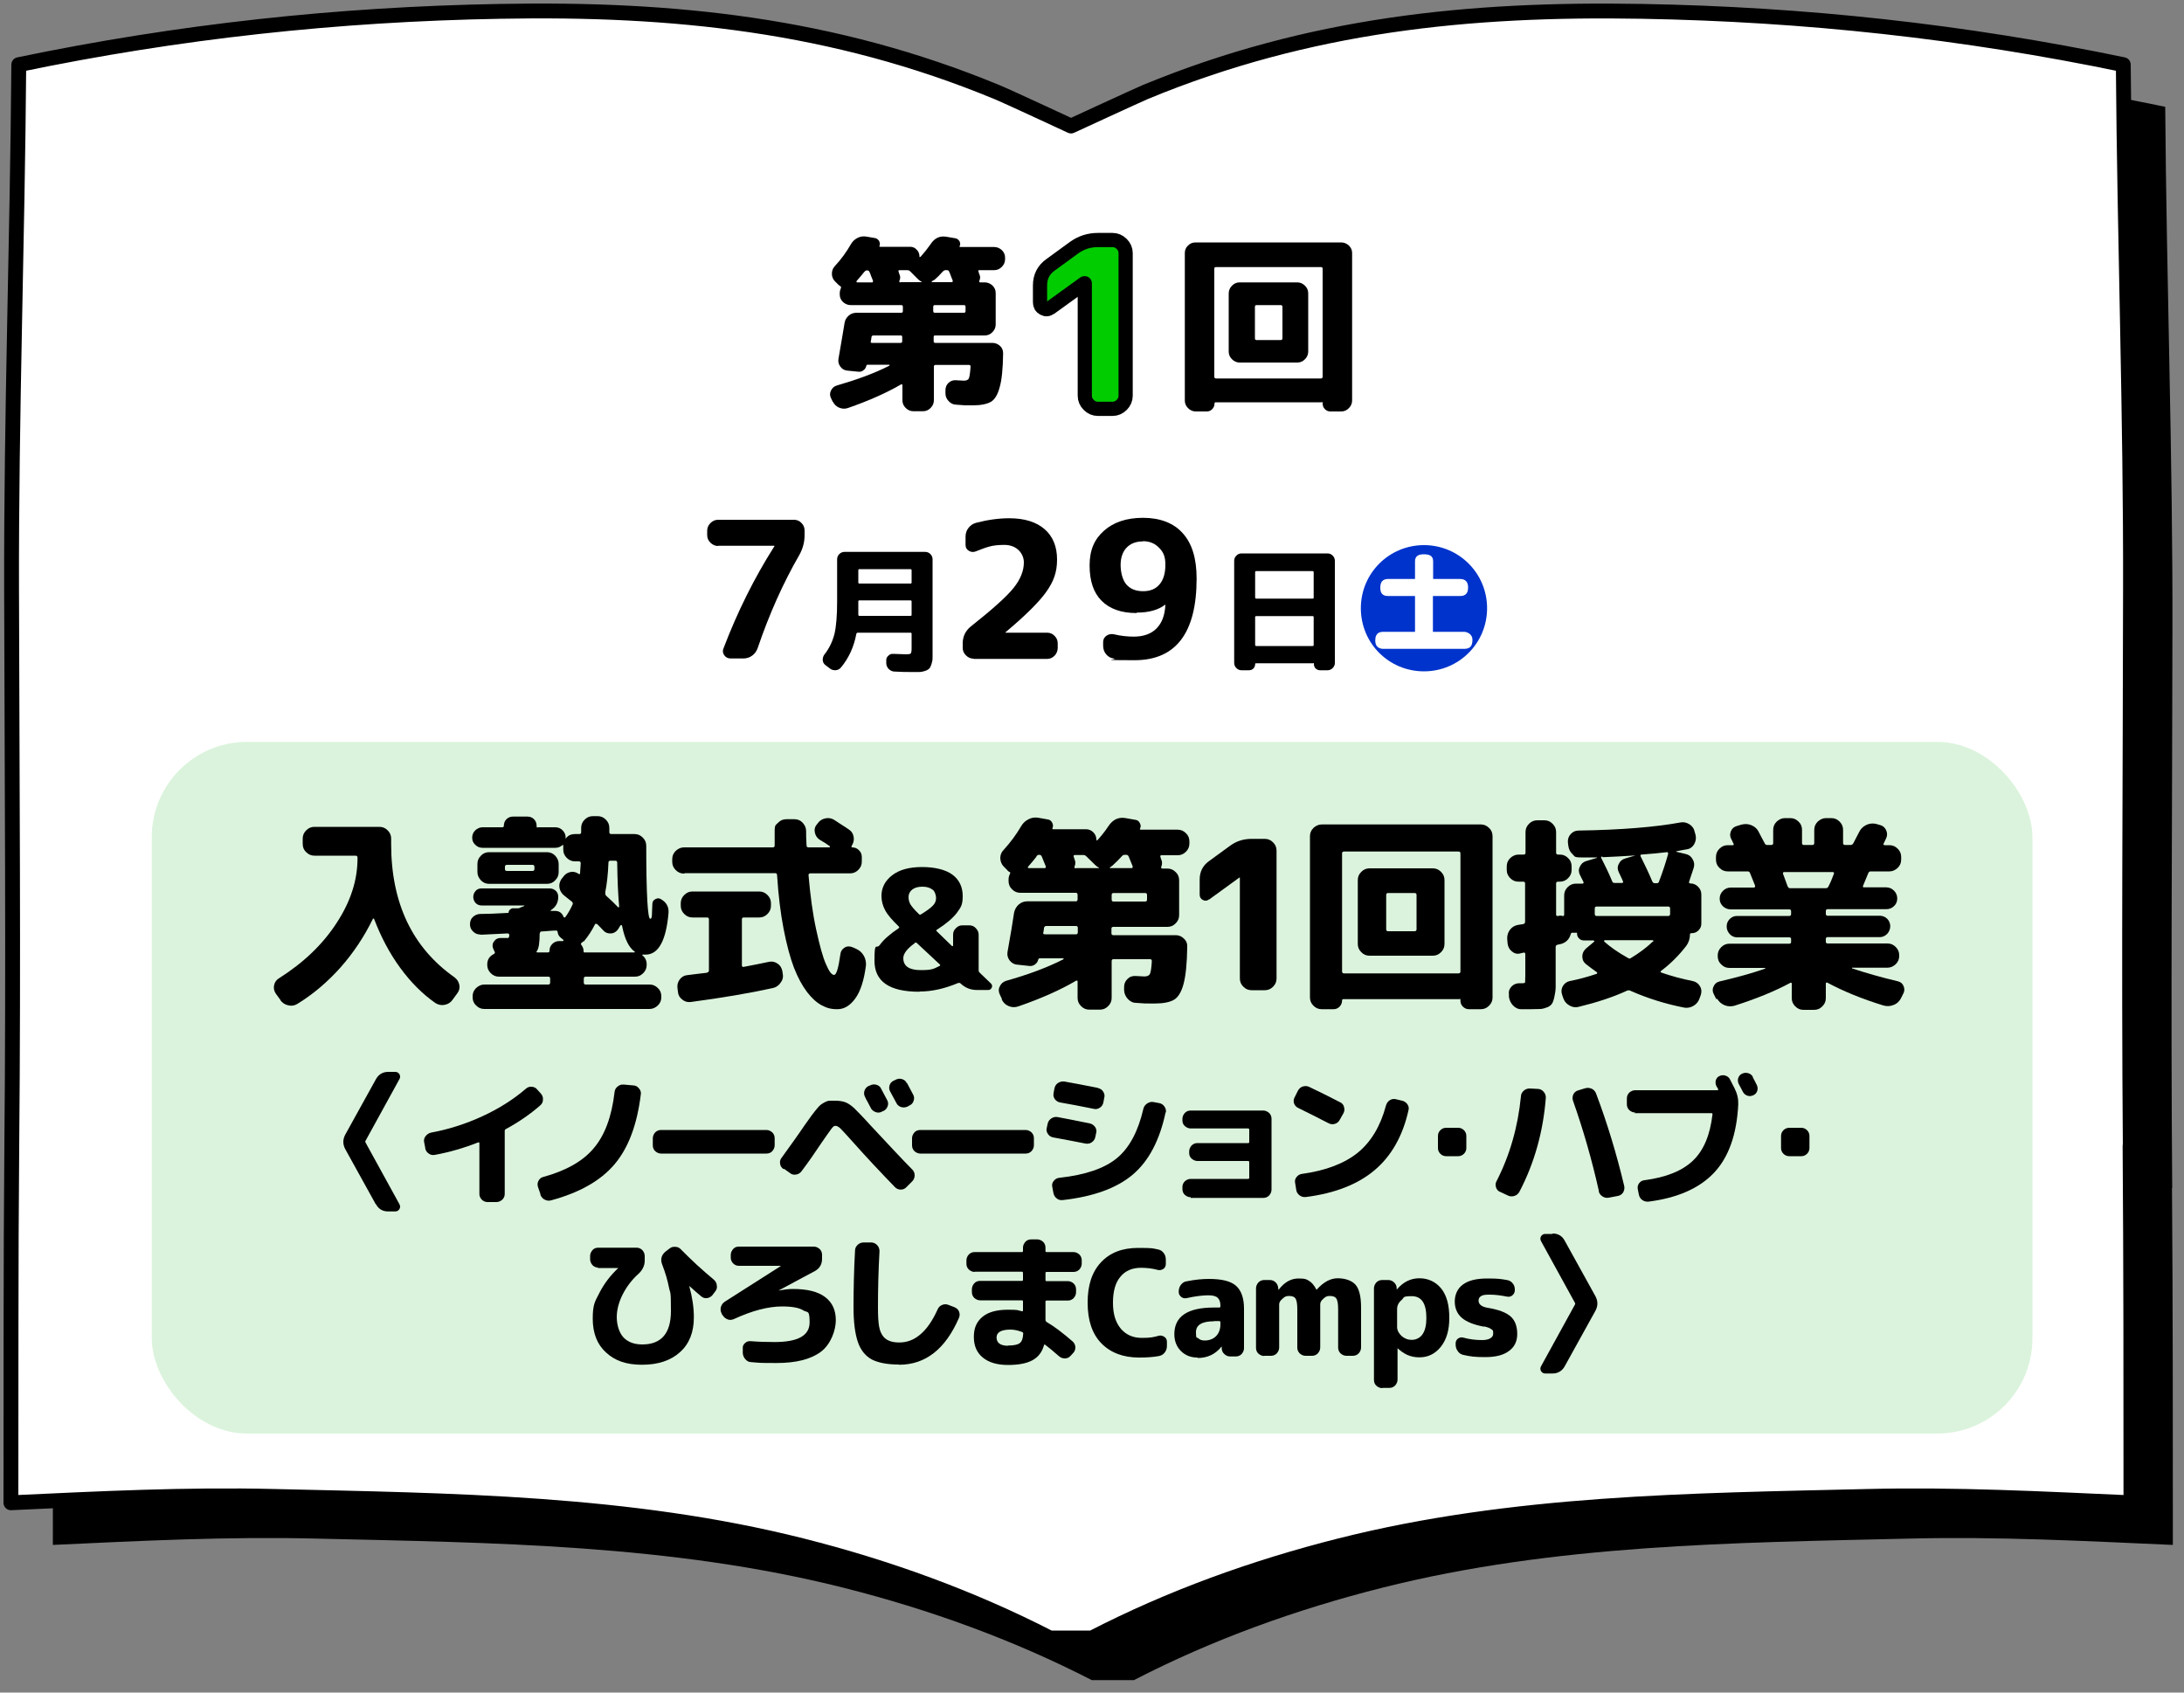
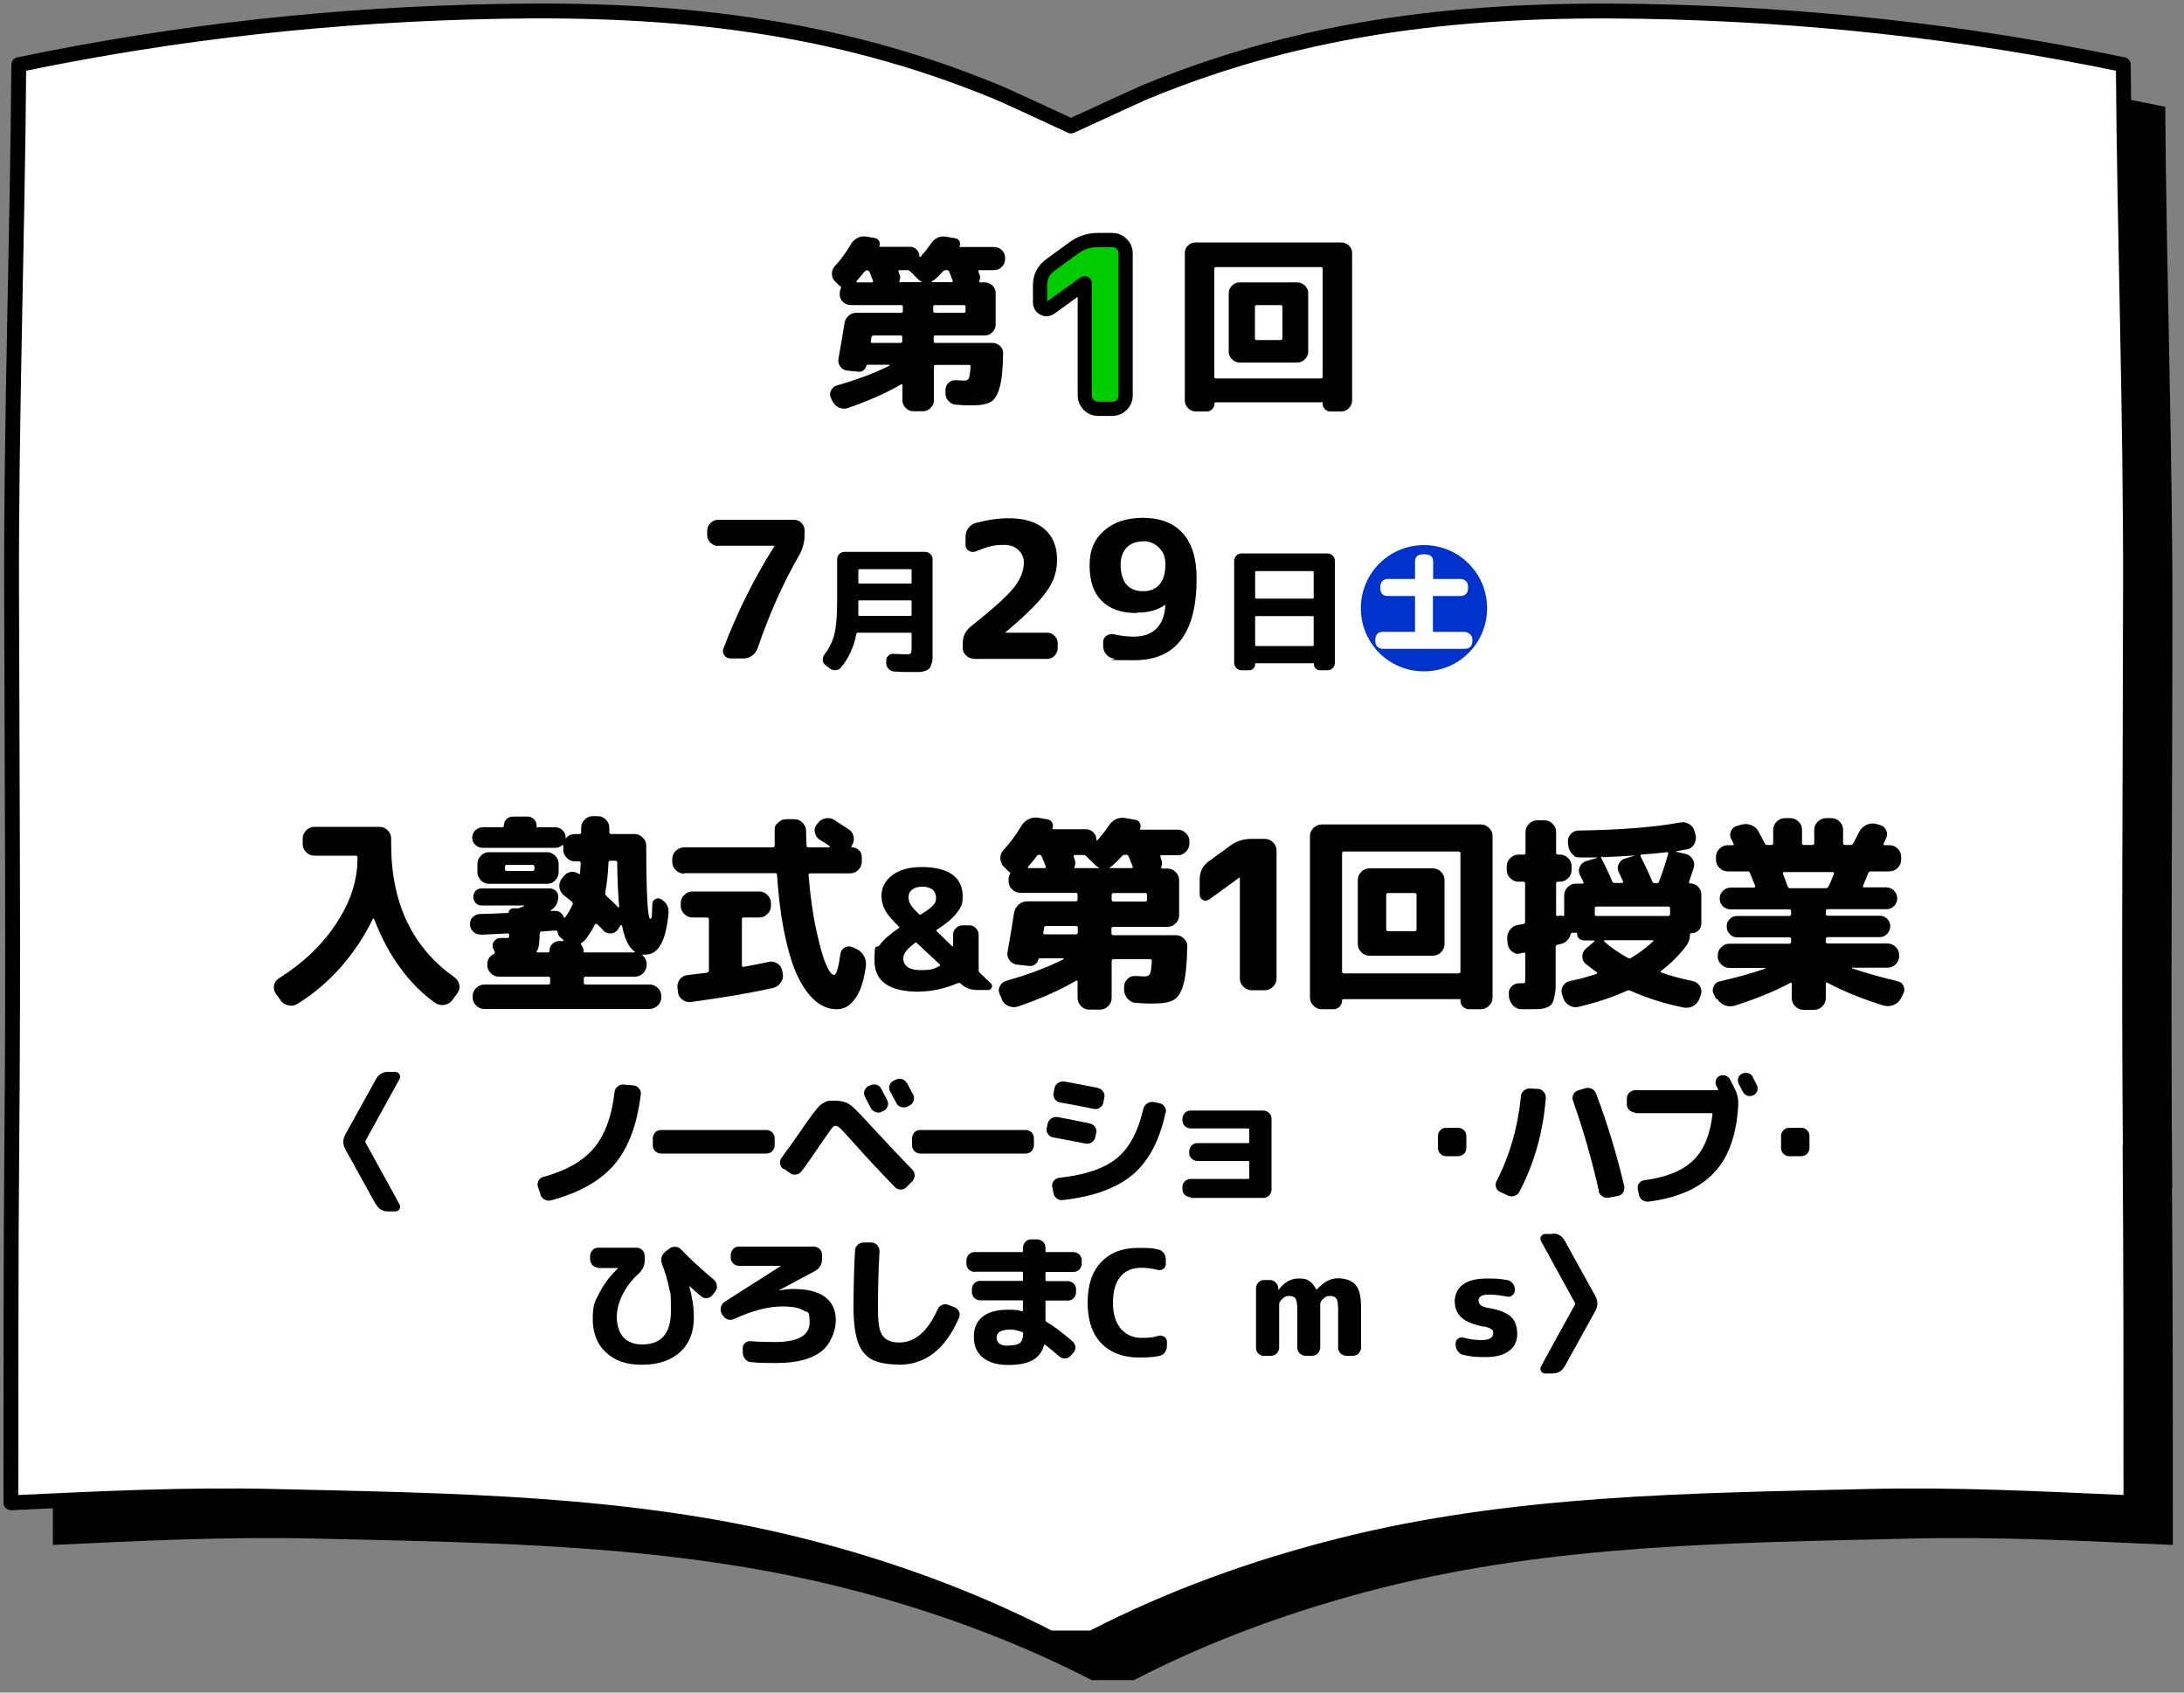
<svg xmlns="http://www.w3.org/2000/svg" id="_レイヤー_1" viewBox="0 0 1000 775">
  <rect x="0" y="0" width="1000" height="775" fill="#808080" stroke="none" />
  <defs>
    <style>.cls-1{fill:#0c0;stroke-width:6.5px;}.cls-1,.cls-2{stroke:#000;stroke-linecap:round;stroke-linejoin:round;}.cls-3{fill:#4ec753;opacity:.2;}.cls-3,.cls-4,.cls-5{stroke-width:0px;}.cls-5{fill:#03c;}.cls-2{fill:#fff;stroke-width:6.8px;}</style>
  </defs>
  <path class="cls-4" d="m994.6,544c-.7-84.8,0-169.6.1-254.4.2-80.5-2.7-160.1-3.3-240.7-73.2-15.2-145.9-23.1-220.4-24.4-79.1-1.4-152.5,6-227.3,36.9-3.8,1.6-34.1,15.6-34.1,15.6,0,0-30.3-14.1-34.1-15.6-74.8-30.8-148.2-38.3-227.3-36.9-74.5,1.3-147.2,9.2-220.4,24.4-.6,80.6-3.5,160.2-3.3,240.7.2,84.8.9,169.6.1,254.4-.5,54.5-.3,109.2-.4,163.4,40.6-1.9,80-3.9,120.8-2.9,80.7,1.9,162.3,2.6,241.2,22.5,39.3,9.9,77.7,23.8,113.7,42.3h19.3c36-18.6,74.4-32.4,113.7-42.3,78.9-19.9,160.5-20.6,241.2-22.5,40.7-1,80.2,1.1,120.8,2.9,0-54.3,0-108.9-.4-163.4Z" />
  <path class="cls-2" d="m975.4,524.7c-.7-84.8,0-169.6.1-254.4.2-80.5-2.7-160.1-3.3-240.7-73.2-15.2-145.9-23.1-220.4-24.4-79.1-1.4-152.5,6-227.3,36.9-3.8,1.6-34.1,15.6-34.1,15.6,0,0-30.3-14.1-34.1-15.6C381.5,11.2,308.1,3.7,229,5.2,154.5,6.5,81.7,14.4,8.6,29.6c-.6,80.6-3.5,160.2-3.3,240.7.2,84.8.9,169.6.1,254.4-.5,54.5-.3,109.2-.4,163.4,40.6-1.9,80-3.9,120.8-2.9,80.7,1.9,162.3,2.6,241.2,22.5,39.3,9.9,77.7,23.8,113.7,42.3h19.3c36-18.6,74.4-32.4,113.7-42.3,78.9-19.9,160.5-20.6,241.2-22.5,40.7-1,80.2,1.1,120.8,2.9,0-54.3,0-108.9-.4-163.4Z" />
  <path class="cls-4" d="m381.3,184l-.8-1.7c-.6-1.2-.6-2.3,0-3.5.6-1.2,1.4-1.9,2.7-2.3,9-2.6,17-5.5,23.9-9,.1,0,.2-.1.2-.3s0-.2-.2-.2h-9.9c-.2,0-.4.1-.5.4-.2.9-.6,1.6-1.3,2.1-.7.6-1.5.8-2.4.7l-5-.5c-1.3-.1-2.4-.7-3.2-1.8-.8-1.1-1.1-2.2-.9-3.5,1.3-7.7,2.3-13.2,2.8-16.5.2-1.4.9-2.5,1.9-3.4,1-.9,2.3-1.3,3.7-1.3h20.4c.5,0,.7-.3.7-.8v-1.9c0-.5-.2-.8-.7-.8h-23.2c-1.3,0-2.5-.5-3.5-1.4-1-1-1.5-2.1-1.5-3.4v-.7c0-.8.2-1.5.5-2.2.2-.5.1-.8-.3-1-.2-.1-.6-.4-1-.8l-1.4-1.4c-.9-.9-1.4-2.1-1.4-3.4,0-1.4.4-2.5,1.3-3.5,3-3.2,5.4-6.6,7.3-9.9.7-1.3,1.7-2.3,3-3,1.3-.7,2.7-.9,4-.7l4.1.7c.8.1,1.4.6,1.9,1.3.4.8.5,1.5.2,2.3-.2.3,0,.4.3.4h13.7c1.2,0,2.2.4,3,1.3.8.8,1.3,1.8,1.3,3s0,.2.2.3c.1,0,.2,0,.3,0,1.7-1.9,3.2-3.8,4.6-5.8,1.8-2.8,4.2-3.9,7.2-3.4l4.1.7c.8.1,1.4.6,1.9,1.3.4.8.5,1.6.1,2.3-.2.3,0,.4.3.4h15.5c1.3,0,2.5.5,3.5,1.4,1,1,1.5,2.1,1.5,3.4v.8c0,1.3-.5,2.5-1.5,3.5-1,1-2.1,1.5-3.5,1.5h-6.8c-.4,0-.6.2-.4.6,0,.1.1.3.2.6,0,.3.1.4.2.6.5,1,.5,2.1,0,3.1-.1.5,0,.7.5.7h2c1.3,0,2.5.5,3.5,1.4,1,1,1.5,2.1,1.5,3.4v14.5c0,1.3-.5,2.5-1.5,3.5-1,1-2.1,1.5-3.5,1.5h-22.7c-.5,0-.7.2-.7.7v1.9c0,.5.2.8.7.8h26.2c1.3,0,2.5.5,3.5,1.4s1.4,2.1,1.4,3.4c-.1,7-.6,12.2-1.6,15.6-.9,3.4-2.3,5.6-4,6.6-1.8,1-4.5,1.6-8.2,1.6s-4.4,0-7.6-.3c-1.4,0-2.6-.6-3.5-1.6-1-1-1.5-2.2-1.5-3.6v-1.4c0-1.3.4-2.4,1.3-3.3s2.1-1.4,3.4-1.3c2.2.1,3.4.2,3.7.2,1.2,0,1.9-.3,2.3-1,.3-.7.6-2.5.8-5.4,0-.5-.2-.8-.7-.8h-15.4c-.5,0-.7.3-.7.8v15.4c0,1.3-.5,2.5-1.5,3.5-1,1-2.1,1.5-3.5,1.5h-4.4c-1.3,0-2.5-.5-3.5-1.5-1-1-1.5-2.1-1.5-3.5v-6.9c0-.2,0-.3-.2-.4-.1,0-.3,0-.4,0-6.7,3.9-14.8,7.5-24.3,10.8-1.3.5-2.7.4-4-.1-1.4-.6-2.3-1.5-2.9-2.7Zm14.5-59.6c-.8,1-1.9,2.4-3.6,4.3-.1.1-.1.2,0,.4,0,.1.2.2.3.2h6.8c.2,0,.3,0,.4-.3,0-.2.1-.3,0-.5-.2-.5-.4-1.1-.8-2-.3-.9-.6-1.6-.8-2-.2-.5-.6-.7-1.1-.7s-.9.2-1.2.7Zm3.5,32.6h13.1c.5,0,.7-.3.7-.8v-1.9c0-.5-.2-.7-.7-.7h-12.5c-.5,0-.8.3-.9.8,0,.2,0,.5-.1.9,0,.4-.2.8-.2,1-.1.5,0,.7.6.7Zm13.1-27.8h9.4c.1,0,.2,0,.2-.1s0-.2-.2-.2c-.5-.2-.9-.6-1.4-1l-3.7-3.7c-.3-.3-.8-.5-1.2-.5h-3.6c-.5,0-.6.2-.5.6,0,.1.1.3.2.6,0,.3.2.4.2.6.5,1,.5,2.1,0,3.1-.1.5,0,.7.5.7Zm15.2-1c-.5.3-.8.6-1,.7,0,0,0,.1,0,.2s0,.1.2.1h9c.2,0,.3,0,.4-.3,0-.2.1-.3,0-.5-.2-.5-.4-1.1-.8-2-.3-.9-.6-1.6-.8-2-.2-.5-.5-.7-1-.7h-.7c-.4,0-.8.2-1.2.6-1.2,1.4-2.5,2.7-3.9,3.9Zm14.5,14.2v-1.9c0-.5-.2-.8-.7-.8h-13.4c-.5,0-.7.3-.7.8v1.9c0,.5.2.8.7.8h13.4c.5,0,.7-.3.7-.8Z" />
  <path class="cls-1" d="m480.9,140.9c-1,.8-2,.9-3.1.3-1.1-.6-1.6-1.5-1.6-2.8v-7.7c0-4,1.6-7.2,4.9-9.5l10.7-7.8c3.2-2.3,6.8-3.5,10.9-3.5h6.7c1.6,0,3,.6,4.2,1.8,1.2,1.2,1.8,2.6,1.8,4.2v65.3c0,1.6-.6,3-1.8,4.2-1.2,1.2-2.6,1.8-4.2,1.8h-6.7c-1.6,0-3-.6-4.2-1.8-1.2-1.2-1.8-2.6-1.8-4.2v-51.5h-.2l-15.5,11.2Z" />
  <path class="cls-4" d="m547.5,188.4c-1.3,0-2.5-.5-3.5-1.5-1-1-1.5-2.1-1.5-3.5v-67.6c0-1.3.5-2.5,1.5-3.4,1-1,2.1-1.4,3.5-1.4h66.6c1.3,0,2.5.5,3.5,1.4,1,1,1.5,2.1,1.5,3.4v67.6c0,1.3-.5,2.5-1.5,3.5-1,1-2.1,1.5-3.5,1.5h-5c-1,0-1.8-.4-2.5-1.1-.7-.7-1-1.6-1-2.6s-.2-.5-.5-.5h-48.5c-.3,0-.5.2-.5.5,0,1-.3,1.8-1,2.6-.7.7-1.5,1.1-2.5,1.1h-5Zm8.5-65.4v49.5c0,.5.3.8.8.8h48c.5,0,.8-.3.8-.8v-49.5c0-.5-.3-.7-.8-.7h-48c-.5,0-.8.2-.8.7Zm11.6,43c-1.3,0-2.5-.5-3.5-1.5-1-1-1.5-2.1-1.5-3.5v-26.7c0-1.3.5-2.5,1.5-3.5,1-1,2.1-1.5,3.5-1.5h26.4c1.3,0,2.5.5,3.5,1.5,1,1,1.5,2.1,1.5,3.5v26.7c0,1.3-.5,2.5-1.5,3.5-1,1-2.1,1.5-3.5,1.5h-26.4Zm7-25.5v14.4c0,.5.2.8.7.8h11.1c.5,0,.8-.3.8-.8v-14.4c0-.5-.3-.8-.8-.8h-11.1c-.5,0-.7.3-.7.8Z" />
  <path class="cls-4" d="m328.8,250c-1.3,0-2.5-.5-3.5-1.5-1-1-1.5-2.1-1.5-3.5v-2c0-1.3.5-2.5,1.5-3.5,1-1,2.1-1.5,3.5-1.5h34.8c1.3,0,2.5.5,3.4,1.5,1,1,1.4,2.1,1.4,3.5v2c0,3.2-.8,6.2-2.4,9.1-7.4,12.8-13.8,27.1-19.1,42.7-.5,1.4-1.3,2.5-2.5,3.4-1.2.9-2.6,1.3-4,1.3h-5.9c-1.2,0-2.2-.5-2.9-1.5-.7-1-.8-2.1-.3-3.2,6.4-16.8,14.1-32.2,23.1-46.4.1-.1.2-.2.2-.3s0-.2-.2-.2h-25.5Z" />
  <path class="cls-4" d="m377.9,304.5c-.7-.5-1.1-1.3-1.2-2.2,0-1,.2-1.8.7-2.5,2.3-2.9,3.8-6.1,4.7-9.6.8-3.5,1.2-8.5,1.2-15v-19.1c0-.9.3-1.7,1-2.4s1.5-1,2.4-1h36.9c.9,0,1.7.3,2.4,1,.7.7,1,1.5,1,2.4v40.6c0,1.9,0,3.3,0,4.4,0,1.1-.2,2.1-.5,3-.3.9-.6,1.6-1,2-.4.4-1,.8-1.9,1.1-.9.3-1.8.5-2.8.5-1,0-2.3,0-4,0s-4,0-7.2-.2c-1,0-1.8-.4-2.6-1.1-.7-.7-1.1-1.5-1.2-2.5v-1.3c-.1-.9.2-1.7.9-2.3.6-.7,1.4-1,2.4-.9,2.9.1,4.8.2,5.8.2s1.9-.1,2.1-.4c.2-.2.4-1,.4-2.1v-6.9c0-.4-.2-.5-.5-.5h-24.2c-.3,0-.5.2-.6.5-1.1,6-3.5,11.2-7.1,15.5-.6.7-1.4,1.1-2.4,1.2-1,0-1.9-.2-2.6-.8l-2.1-1.6Zm15.1-43.4v5.6c0,.4.2.5.5.5h23.4c.4,0,.5-.2.5-.5v-5.6c0-.3-.2-.5-.5-.5h-23.4c-.4,0-.5.2-.5.5Zm0,18.5v1.9c0,.3.2.5.5.5h23.4c.4,0,.5-.2.5-.5v-6.1c0-.3-.2-.5-.5-.5h-23.4c-.4,0-.5.2-.5.5v4.1Z" />
  <path class="cls-4" d="m445.8,301.6c-1.3,0-2.5-.5-3.5-1.5-1-1-1.5-2.1-1.5-3.5v-2c0-3.2,1.3-5.9,3.9-7.9,9.7-7.7,16.2-13.5,19.4-17.5,3.2-4,4.7-7.9,4.7-11.7s-3-8-8.9-8-8,1-13.2,3c-1.1.4-2.1.3-3.1-.3-1-.6-1.5-1.5-1.5-2.7v-3.7c0-1.5.4-2.9,1.3-4,.9-1.2,2-2,3.5-2.4,5.3-1.4,10.4-2.1,15.2-2.1,7,0,12.4,1.7,16.2,5,3.8,3.3,5.7,8,5.7,13.9s-1.6,10-4.8,14.6c-3.2,4.6-9.5,10.9-18.8,18.7,0,0,0,.1,0,.2s0,0,0,0h19.1c1.3,0,2.5.5,3.4,1.5,1,1,1.4,2.1,1.4,3.5v2c0,1.3-.5,2.5-1.4,3.5-1,1-2.1,1.5-3.4,1.5h-33.7Z" />
  <path class="cls-4" d="m520.3,280.7c-6.9,0-12.2-1.9-15.9-5.6-3.7-3.7-5.5-9.1-5.5-16.2s2.2-12,6.6-15.9c4.4-3.9,10.3-5.9,17.9-5.9s13.9,2.3,18.1,7c4.3,4.7,6.4,11.6,6.4,20.8,0,24.9-9.5,37.4-28.4,37.4s-6.4-.3-9.7-.8c-1.4-.2-2.5-.9-3.4-2-.9-1.1-1.3-2.4-1.3-3.9v-1.6c0-1.2.5-2.2,1.5-2.9,1-.7,2.1-.9,3.3-.7,3.3.8,6.4,1.1,9.2,1.1,4.4,0,7.9-1.2,10.4-3.7,2.5-2.5,3.9-6.1,4.1-11,0,0,0,0,0,0h0c-3.2,2.5-7.6,3.7-13,3.7Zm3-32.8c-3.2,0-5.7,1-7.5,2.9-1.8,1.9-2.7,4.6-2.7,7.9s.9,7,2.7,9c1.8,2,4.3,3,7.6,3s5.7-1,7.5-3.1c1.8-2.1,2.7-5.1,2.7-9s-1-5.9-2.9-7.8c-1.9-2-4.4-3-7.4-3Z" />
  <path class="cls-4" d="m568.5,306.9c-.9,0-1.7-.3-2.4-1-.7-.7-1-1.5-1-2.4v-46.7c0-.9.3-1.7,1-2.4.7-.7,1.5-1,2.4-1h39.3c.9,0,1.7.3,2.4,1,.7.7,1,1.5,1,2.4v46.7c0,.9-.3,1.7-1,2.4-.7.7-1.5,1-2.4,1h-3.4c-.8,0-1.4-.3-2-.8-.5-.5-.8-1.2-.8-2s-.1-.4-.4-.4h-26.1c-.3,0-.4.1-.4.4,0,.8-.3,1.5-.8,2-.5.5-1.2.8-2,.8h-3.4Zm6.2-44.9v11.6c0,.3.2.5.5.5h25.8c.4,0,.5-.2.5-.5v-11.6c0-.3-.2-.5-.5-.5h-25.8c-.4,0-.5.2-.5.5Zm0,20.6v12.7c0,.3.2.5.5.5h25.8c.4,0,.5-.2.5-.5v-12.7c0-.4-.2-.5-.5-.5h-25.8c-.4,0-.5.2-.5.5Z" />
  <path class="cls-5" d="m680.9,278.5c0,16-12.9,28.9-28.9,28.9s-28.9-12.8-28.9-28.9,13-28.9,28.9-28.9,28.9,12.8,28.9,28.9Zm-24.7-13.4v-8.1c0-2.8-2.1-3.2-4.4-3.2s-3.9.8-3.9,3.2v8.1h-12.1c-1.3,0-3.8.1-3.8,4s2.7,3.8,3.8,3.8h12.1v16.4h-14.4c-1.4,0-3.8.2-3.8,3.9s2.7,3.9,3.8,3.9h36.9c2.5,0,3.8-1.1,3.8-4.1s-2.9-3.7-3.8-3.7h-14.3v-16.4h12.3c1.3,0,3.8-.1,3.8-3.9s-2.7-3.9-3.8-3.9h-12.3Z" />
-   <rect class="cls-3" x="69.5" y="339.7" width="861.1" height="316.7" rx="43.6" ry="43.6" />
  <path class="cls-4" d="m128.5,458l-2.2-3c-.8-1.2-1.1-2.5-.8-3.9.3-1.4,1.1-2.5,2.3-3.2,11.2-7.1,20-15.5,26.4-25.4,6.4-9.8,9.5-19.6,9.5-29.5v-.3c0-.6-.3-.9-.9-.9h-18.8c-1.5,0-2.7-.5-3.8-1.6-1.1-1-1.6-2.3-1.6-3.8v-2.4c0-1.5.5-2.7,1.6-3.8,1.1-1.1,2.3-1.6,3.8-1.6h29.7c1.5,0,2.7.5,3.8,1.6,1.1,1.1,1.6,2.3,1.6,3.8v2.5c0,27,9.7,47.4,29,61,1.2.9,1.9,2,2.2,3.4.3,1.4,0,2.7-.9,3.9l-2.2,3c-.9,1.3-2.1,2-3.6,2.3-1.5.3-2.9,0-4.2-.8-5.9-4.1-11.3-9.5-16.2-16.2-4.9-6.7-8.8-14.2-11.9-22.3,0-.1-.2-.2-.3-.2s-.3,0-.3.2c-3.9,8-8.8,15.4-14.8,22.2-6,6.7-12.6,12.3-19.8,16.7-1.3.8-2.7,1-4.2.6-1.5-.3-2.7-1.2-3.6-2.4Z" />
  <path class="cls-4" d="m220,427.9c-1.3,0-2.4-.4-3.3-1.3-1-.9-1.5-2-1.5-3.3,0-1.3.3-2.4,1.2-3.3.9-.9,2-1.4,3.2-1.5,3.3,0,7.7-.2,13.1-.5.1,0,.2,0,.2-.3,0-.4.2-.9.6-1.2s.8-.6,1.2-.6h2.2c.4,0,.9,0,1.2-.3.1,0,.4-.2.8-.3.4-.2.7-.3,1-.4.1,0,.2-.1.2-.2s0-.1-.2-.1h-19.4c-1.1,0-2-.4-2.7-1.1-.7-.8-1.1-1.7-1.1-2.8s.4-2,1.1-2.8c.7-.8,1.6-1.1,2.7-1.1h31.2c1.1,0,2,.4,2.8,1.1.8.8,1.1,1.7,1.1,2.8,0,2.6-1.1,4.6-3.3,6h0c0,0,0,0,0,0-.3.3-.3.4,0,.4s.5,0,.8,0c.3,0,.6,0,.8,0,2-.1,3.4.8,4.2,2.8,0,.1.2.2.3.2.2,0,.3,0,.4-.1,1.4-1.9,2.5-3.9,3.4-5.9.2-.5,0-.9-.3-1.2-.8-.6-1.9-1.5-3.4-2.7-1.2-.9-2-2.1-2.3-3.5-.3-1.5,0-2.8.8-4.1l.8-1c.8-1.2,1.9-2,3.3-2.3,1.4-.3,2.6,0,3.8.8.4.3.7.2.7-.3,0-1,.2-2.4.3-4.5,0-.6-.3-.9-.8-.9h-1.8c-1.5,0-2.7-.5-3.8-1.6-1.1-1.1-1.6-2.3-1.6-3.8v-1.8c0-.4-.1-.4-.4-.2-1,.8-2,1.2-3.2,1.2h-33.4c-1.3,0-2.4-.5-3.3-1.4-1-.9-1.4-2-1.4-3.3s.5-2.4,1.4-3.3c1-.9,2.1-1.4,3.3-1.4h9.1c.4,0,.7-.2.7-.7,0-1.2.4-2.2,1.2-3,.8-.8,1.8-1.2,3-1.2h6.6c1.2,0,2.2.4,3,1.2.8.8,1.2,1.8,1.2,3s.2.7.7.7h7.9c1.3,0,2.4.5,3.3,1.4,1,1,1.4,2.1,1.4,3.3s.1.3.4,0c1-1.1,2.2-1.6,3.9-1.6h2c.5,0,.8-.3.8-.8v-2c0-1.5.5-2.7,1.6-3.8,1.1-1.1,2.3-1.6,3.8-1.6h2.1c1.5,0,2.7.5,3.8,1.6,1.1,1.1,1.6,2.3,1.6,3.8v2c0,.5.3.8.9.8h10.6c1.5,0,2.7.5,3.8,1.6,1.1,1.1,1.6,2.3,1.6,3.8,0,22.3.7,33.4,1.8,33.4s.7-2.3,1-6.8c0-1,.5-1.8,1.4-2.2.9-.5,1.7-.5,2.5,0,2.5,1.4,3.7,3.5,3.5,6.3-1.1,12.7-4.6,19.1-10.5,19.1s-1,0-1.3,0c-.1,0-.2,0-.2.1s0,.2,0,.2c1.3,1,2,2.4,2,4.2v.2c0,1.5-.5,2.7-1.6,3.8s-2.3,1.6-3.8,1.6h-22.6c-.5,0-.8.3-.8.9v1.8c0,.6.3.9.8.9h29.3c1.5,0,2.7.5,3.8,1.6,1.1,1,1.6,2.3,1.6,3.8v.4c0,1.5-.5,2.7-1.6,3.8-1.1,1-2.3,1.6-3.8,1.6h-75.6c-1.5,0-2.7-.5-3.8-1.6-1.1-1-1.6-2.3-1.6-3.8v-.4c0-1.5.5-2.7,1.6-3.8,1.1-1,2.3-1.6,3.8-1.6h29.3c.5,0,.8-.3.8-.9v-1.8c0-.6-.3-.9-.8-.9h-22.6c-1.5,0-2.7-.5-3.8-1.6-1.1-1.1-1.6-2.3-1.6-3.8v-.2c0-2.2,1-3.8,3.1-4.8.4-.3.5-.6.3-1-.3-.5-.6-1.2-.9-2.1-.2-1.1,0-2,.8-2.9.7-.9,1.6-1.3,2.8-1.3h1.8c.8,0,1.3,0,1.5,0,.3,0,.4-.1.5-.3,0-.2.2-.5.2-.9,0-.6-.3-.9-.8-.9-4.6.2-8.6.4-12.2.6Zm11.2-23.2h-7.2c-1.5,0-2.7-.5-3.8-1.6-1-1.1-1.6-2.3-1.6-3.8v-3.7c0-1.5.5-2.7,1.6-3.8,1-1.1,2.3-1.6,3.8-1.6h26.4c1.5,0,2.7.5,3.8,1.6,1,1.1,1.6,2.3,1.6,3.8v3.7c0,1.5-.5,2.7-1.6,3.8-1,1.1-2.3,1.6-3.8,1.6h-19.2Zm0-7.8v1c0,.6.3.9.9.9h11.7c.6,0,.9-.3.9-.9v-1c0-.6-.3-.9-.9-.9h-11.7c-.6,0-.9.3-.9.9Zm15.9,30.4h0c0,4.3-.4,7-1.3,8.2-.3.4-.2.6.3.6h4.8c.4,0,.7-.2.7-.7,0-1.3.4-2.3,1.3-3.2.9-.9,2-1.3,3.2-1.3h1.6c.1,0,.2,0,.3-.2,0-.1,0-.2,0-.3l-1.2-1c-.9-.7-1.4-1.6-1.5-2.8-.1-.4-.4-.6-.9-.5h-.5c-.7,0-1.7.1-3,.2s-2.3.2-2.9.2c-.5,0-.8.3-.8.9Zm20,3.7c-.1.2-.4.4-.8.7-.4.3-.4.7,0,1.1.6.9.9,1.7.9,2.6s.2.7.7.7h22.6c.1,0,.2-.2.2-.3-2.7-1.8-4.7-5.8-5.9-12,0-.1-.2-.2-.3-.2-.1,0-.3,0-.4.1l-1.1,1.8c-.8,1.1-1.8,1.8-3.2,1.9-1.4.1-2.6-.3-3.5-1.3-.6-.7-1.6-1.7-2.8-2.9-.1-.1-.3-.2-.6-.2s-.4,0-.5.3c-1.4,2.8-3.1,5.4-5.1,7.8Zm10.1-22.2c-.1.6,0,1,.4,1.4,2,1.8,3.8,3.5,5.4,5.2,0,.1.2.2.3,0,.1,0,.2-.2.2-.3-.5-5.4-.8-12.2-.9-20.1,0-.6-.3-.9-.9-.9h-2.2c-.6,0-.9.3-.9.8-.2,5.2-.7,9.8-1.5,13.8Z" />
  <path class="cls-4" d="m313.2,400c-1.5,0-2.7-.5-3.8-1.6-1.1-1.1-1.6-2.3-1.6-3.8v-1.2c0-1.5.5-2.7,1.6-3.8,1.1-1,2.3-1.6,3.8-1.6h40.7c.5,0,.8-.3.8-.9,0-1.5,0-3.7,0-6.6s.5-2.7,1.6-3.8c1-1.1,2.3-1.6,3.8-1.6h3.6c1.5,0,2.8.5,3.8,1.6,1,1.1,1.6,2.3,1.6,3.8s0,3.7.2,6.6c0,.6.3.9.9.9h9.5c.1,0,.2,0,.3-.2,0-.1,0-.2,0-.3-1.4-1-2.9-2-4.7-3-1.2-.8-1.9-1.9-2.2-3.3-.3-1.4,0-2.7,1-3.8l.3-.4c.9-1.3,2.1-2,3.6-2.3,1.5-.3,2.9,0,4.1.8.3.2,1.2.8,2.9,1.9,1.7,1.1,3,1.9,3.8,2.5,1.2.8,1.9,2,2.1,3.5.2,1.5-.2,2.8-1,4h0c0,.2,0,.3,0,.4,0,.2.2.2.2.2,1.3,0,2.3.4,3.2,1.3.9.9,1.3,1.9,1.3,3.1v2.1c0,1.5-.5,2.7-1.6,3.8-1.1,1.1-2.3,1.6-3.8,1.6h-18.2c-.5,0-.8.3-.8.8.8,9.3,1.9,17.6,3.5,24.9,1.6,7.3,3,12.6,4.5,15.9,1.4,3.3,2.6,4.9,3.7,4.9s2-3.2,2.9-9.5c.1-1.3.8-2.3,1.9-3,1.1-.7,2.3-.7,3.6-.2l1.8.8c1.5.7,2.6,1.7,3.4,3.1.8,1.4,1.1,2.9,1,4.5-.9,6.8-2.5,11.8-4.9,15.1s-5.1,4.9-8.2,4.9-4.9-.6-7.2-1.8c-2.2-1.2-4.5-3.2-6.7-6.1-2.2-2.9-4.2-6.6-6-11.2-1.7-4.5-3.3-10.4-4.7-17.6-1.4-7.2-2.4-15.4-3-24.7,0-.6-.3-.9-.9-.9h-41.2Zm10.5,45.3c.6-.1.9-.4.9-.9v-23.5c0-.5-.3-.8-.9-.8h-6.6c-1.5,0-2.7-.5-3.8-1.6-1.1-1.1-1.6-2.3-1.6-3.8v-1.1c0-1.5.5-2.7,1.6-3.8s2.3-1.6,3.8-1.6h30.5c1.5,0,2.7.5,3.8,1.6,1.1,1.1,1.6,2.3,1.6,3.8v1.1c0,1.5-.5,2.7-1.6,3.8-1.1,1.1-2.3,1.6-3.8,1.6h-7.1c-.5,0-.8.3-.8.8v21.2c0,.2,0,.4.3.5.2.2.4.2.6.1,4.1-.8,7.9-1.5,11.5-2.3,1.4-.3,2.7,0,3.9.8,1.2.8,1.9,1.9,2.2,3.4l.2,1.2c.3,1.5,0,2.9-1,4.2-.9,1.3-2.1,2.1-3.5,2.4-10.9,2.4-23.4,4.5-37.6,6.4-1.5.2-2.8-.2-3.9-1.1-1.2-.9-1.9-2.1-2-3.6l-.2-1.7c-.2-1.5.2-2.8,1-3.9.9-1.2,2.1-1.9,3.5-2,3.2-.4,6.2-.8,9.1-1.1Z" />
  <path class="cls-4" d="m420.9,454.1c-13.7,0-20.5-4.7-20.5-14.2s.8-4.9,2.5-7.3c1.7-2.4,4.6-4.9,8.6-7.6.3-.2.3-.5,0-.8-3-2.9-5.1-5.3-6.2-7.4-1.1-2-1.7-4.2-1.7-6.6,0-3.8,1.7-7,5-9.5,3.3-2.5,7.8-3.7,13.6-3.7s10.8,1.2,13.9,3.5c3.1,2.3,4.7,5.6,4.7,9.8s-.9,5.2-2.7,7.7c-1.8,2.4-4.9,5-9.1,7.7-.4.2-.4.5,0,.8l6.9,6.7c.2.1.4,0,.5-.2v-5c0-1.2.4-2.2,1.3-3,.8-.9,1.8-1.3,3-1.3h3.1c1.2,0,2.2.4,3,1.3.9.9,1.3,1.9,1.3,3v16.3c0,.5.2.8.5,1.1l5.1,4.9c.6.6.7,1.2.4,1.9-.3.7-.8,1.1-1.6,1.1h-5.2c-2.9,0-5.4-1-7.5-3-.3-.3-.6-.3-1.1-.2-6.2,2.6-12,3.9-17.6,3.9Zm-2.1-22.2c-3.5,2.5-5.2,4.8-5.2,6.8,0,3.7,2.7,5.5,8,5.5s5.9-.6,8.6-1.9c.4-.2.4-.5,0-.8l-10.4-9.7c-.3-.3-.6-.3-1,0Zm8.2-24.5c-1.1-.9-2.6-1.4-4.6-1.4s-3.5.4-4.7,1.3c-1.1.9-1.7,2-1.7,3.4s.3,2.3.8,3.3c.6,1,1.9,2.6,4,4.6.3.3.6.3,1,0,2.8-1.7,4.6-3.1,5.5-4.1.9-1,1.3-2.1,1.3-3.3s-.5-3-1.6-3.9Z" />
  <path class="cls-4" d="m458.7,457.3l-.9-1.9c-.6-1.3-.7-2.5,0-3.8.6-1.3,1.6-2.1,2.9-2.5,9.9-2.8,18.6-6,26.1-9.8.1,0,.2-.2.2-.3s0-.2-.2-.2h-10.8c-.3,0-.4.2-.6.5-.2,1-.7,1.7-1.5,2.3-.8.6-1.7.8-2.6.7l-5.5-.6c-1.5-.1-2.6-.8-3.5-1.9-.9-1.2-1.2-2.5-1-3.8,1.5-8.4,2.5-14.4,3-18,.3-1.5,1-2.8,2.1-3.8,1.1-1,2.5-1.5,4-1.5h22.2c.5,0,.8-.3.8-.9v-2.1c0-.6-.3-.9-.8-.9h-25.4c-1.5,0-2.7-.5-3.8-1.6-1.1-1-1.6-2.3-1.6-3.8v-.8c0-.8.2-1.6.6-2.4.3-.5.2-.9-.3-1-.3-.1-.6-.4-1-.9l-1.5-1.5c-1-1-1.5-2.3-1.6-3.8,0-1.5.5-2.8,1.5-3.8,3.2-3.5,5.9-7.2,8-10.8.8-1.4,1.9-2.5,3.3-3.2,1.4-.8,2.9-1,4.4-.8l4.5.8c.9.1,1.6.6,2,1.4.5.8.6,1.7.2,2.6-.2.3,0,.5.4.5h15c1.3,0,2.4.5,3.3,1.4.9.9,1.4,2,1.4,3.3s0,.2.2.3c.1,0,.2,0,.3,0,1.8-2,3.5-4.1,5-6.4,2-3,4.6-4.3,7.9-3.7l4.5.8c.9.1,1.6.6,2,1.5.5.9.5,1.7.1,2.5-.2.3,0,.5.3.5h16.9c1.5,0,2.7.5,3.8,1.6,1.1,1,1.6,2.3,1.6,3.8v.9c0,1.5-.5,2.7-1.6,3.8-1.1,1.1-2.3,1.6-3.8,1.6h-7.4c-.4,0-.6.2-.5.7,0,.1.1.3.2.6,0,.3.1.5.2.6.5,1.1.5,2.3,0,3.4-.1.5,0,.8.6.8h2.2c1.5,0,2.7.5,3.8,1.6,1.1,1,1.6,2.3,1.6,3.8v15.9c0,1.5-.5,2.7-1.6,3.8s-2.3,1.6-3.8,1.6h-24.8c-.5,0-.8.3-.8.8v2.1c0,.6.3.9.8.9h28.6c1.5,0,2.7.5,3.8,1.6,1.1,1,1.6,2.3,1.5,3.8-.1,7.7-.7,13.3-1.7,17-1,3.7-2.5,6.1-4.4,7.2-1.9,1.1-4.9,1.7-9,1.7s-4.8,0-8.3-.3c-1.5,0-2.8-.7-3.8-1.8-1-1.1-1.6-2.4-1.7-3.9v-1.5c0-1.4.4-2.6,1.5-3.7s2.3-1.5,3.8-1.4c2.4.1,3.7.2,4,.2,1.3,0,2.1-.4,2.5-1.1.4-.8.7-2.7.9-5.9,0-.6-.3-.9-.8-.9h-16.8c-.5,0-.8.3-.8.9v16.8c0,1.5-.5,2.7-1.6,3.8-1.1,1.1-2.3,1.6-3.8,1.6h-4.8c-1.5,0-2.7-.5-3.8-1.6s-1.6-2.3-1.6-3.8v-7.5c0-.2,0-.3-.2-.4-.2,0-.3,0-.4,0-7.3,4.3-16.1,8.2-26.5,11.8-1.5.5-2.9.5-4.4-.1-1.5-.6-2.5-1.6-3.2-3Zm15.9-65.1c-.8,1.1-2.1,2.6-3.9,4.7-.1.1-.1.3,0,.4,0,.2.2.2.3.2h7.4c.2,0,.3,0,.4-.3,0-.2.1-.4,0-.6-.2-.5-.5-1.2-.9-2.2-.4-1-.7-1.7-.9-2.2-.2-.5-.6-.8-1.2-.8s-1,.3-1.3.8Zm3.8,35.6h14.3c.5,0,.8-.3.8-.9v-2.1c0-.5-.3-.8-.8-.8h-13.7c-.5,0-.8.3-1,.9,0,.2,0,.5-.1,1,0,.5-.2.8-.2,1.1-.1.5,0,.8.7.8Zm14.3-30.3h10.3c.1,0,.2,0,.2-.1s0-.2-.2-.2c-.5-.3-1-.6-1.5-1.1l-4.1-4c-.4-.4-.8-.6-1.3-.6h-3.9c-.5,0-.7.2-.6.7,0,.1.1.3.2.6,0,.3.2.5.2.6.5,1.1.5,2.3,0,3.4-.1.5,0,.8.6.8Zm16.6-1.1c-.5.4-.9.6-1.1.8,0,0,0,.1,0,.2s0,.1.2.1h9.8c.2,0,.3,0,.4-.3,0-.2.1-.4,0-.6-.2-.5-.5-1.2-.9-2.2-.4-1-.7-1.7-.9-2.2-.2-.5-.6-.8-1.1-.8h-.8c-.4,0-.9.2-1.3.7-1.3,1.5-2.8,2.9-4.3,4.3Zm15.9,15.5v-2.1c0-.6-.3-.9-.8-.9h-14.6c-.5,0-.8.3-.8.9v2.1c0,.6.3.9.8.9h14.6c.5,0,.8-.3.8-.9Z" />
  <path class="cls-4" d="m553.6,411.8c-.9.7-1.8.8-2.8.3-1-.5-1.5-1.3-1.5-2.5v-6.9c0-3.6,1.5-6.5,4.4-8.5l9.6-7c2.9-2.1,6.1-3.1,9.8-3.1h6c1.5,0,2.7.5,3.8,1.6,1.1,1.1,1.6,2.3,1.6,3.8v58.5c0,1.5-.5,2.7-1.6,3.8s-2.3,1.6-3.8,1.6h-6c-1.5,0-2.7-.5-3.8-1.6-1.1-1.1-1.6-2.3-1.6-3.8v-46.2h-.2l-13.9,10.1Z" />
  <path class="cls-4" d="m605.2,462.1c-1.5,0-2.7-.5-3.8-1.6s-1.6-2.3-1.6-3.8v-73.8c0-1.5.5-2.7,1.6-3.8,1.1-1,2.3-1.6,3.8-1.6h72.8c1.5,0,2.7.5,3.8,1.6,1.1,1,1.6,2.3,1.6,3.8v73.8c0,1.5-.5,2.7-1.6,3.8-1.1,1.1-2.3,1.6-3.8,1.6h-5.4c-1.1,0-2-.4-2.8-1.2-.8-.8-1.1-1.7-1.1-2.8s-.2-.6-.6-.6h-53c-.4,0-.6.2-.6.6,0,1.1-.4,2-1.1,2.8-.8.8-1.7,1.2-2.8,1.2h-5.4Zm9.3-71.4v54.1c0,.6.3.9.9.9h52.4c.6,0,.9-.3.9-.9v-54.1c0-.5-.3-.8-.9-.8h-52.4c-.6,0-.9.3-.9.8Zm12.6,46.9c-1.5,0-2.7-.5-3.8-1.6-1.1-1.1-1.6-2.3-1.6-3.8v-29.2c0-1.5.5-2.7,1.6-3.8,1.1-1.1,2.3-1.6,3.8-1.6h28.9c1.5,0,2.7.5,3.8,1.6,1.1,1.1,1.6,2.3,1.6,3.8v29.2c0,1.5-.5,2.7-1.6,3.8-1.1,1.1-2.3,1.6-3.8,1.6h-28.9Zm7.6-27.8v15.7c0,.6.3.9.8.9h12.2c.6,0,.9-.3.9-.9v-15.7c0-.6-.3-.9-.9-.9h-12.2c-.5,0-.8.3-.8.9Z" />
  <path class="cls-4" d="m695.3,403.7c-1.5,0-2.7-.5-3.8-1.6-1.1-1.1-1.6-2.3-1.6-3.8v-1.6c0-1.5.5-2.7,1.6-3.8,1.1-1,2.3-1.6,3.8-1.6h2.4c.5,0,.8-.3.8-.9v-9.4c0-1.5.5-2.7,1.6-3.8s2.3-1.6,3.8-1.6h3.2c1.5,0,2.7.5,3.8,1.6,1.1,1.1,1.6,2.3,1.6,3.8v9.4c0,.6.3.9.9.9h.8c1.5,0,2.7.5,3.8,1.6,1.1,1,1.6,2.3,1.6,3.8v1.6c0,1.5-.5,2.7-1.6,3.8s-2.3,1.6-3.8,1.6h-.8c-.6,0-.9.3-.9.8v14.2c0,.6.3.8.8.7h0c0,0,.1,0,.2,0,.6-.2,1.3-.2,1.9,0,.5.1.8,0,.8-.7v-8.7c0-1.5.5-2.7,1.6-3.8,1.1-1.1,2.3-1.6,3.8-1.6h2.9c.6,0,.7-.3.5-.8-.2-.4-.4-.9-.8-1.6-.3-.7-.6-1.2-.8-1.6-.6-1.3-.7-2.5,0-3.8.6-1.3,1.5-2.1,2.8-2.5l5-1.5c0,0,0-.1,0-.2-1.6,0-4,0-7.3,0s-2.8-.5-3.9-1.5c-1.1-1-1.7-2.3-1.9-3.8l-.2-1.6c-.1-1.5.3-2.7,1.3-3.8,1-1.1,2.2-1.6,3.6-1.6,19.6-.3,35.1-1.6,46.6-3.7,1.5-.3,2.8,0,4.1.8,1.3.8,2.1,1.9,2.4,3.3l.5,1.8c.3,1.5,0,2.8-.7,4.1-.8,1.3-1.9,2.1-3.4,2.3-1.5.3-3.1.5-4.8.9,0,0,0,0,0,.1s0,.1,0,.1l4.2,1c1.5.3,2.6,1.1,3.3,2.4.8,1.3.9,2.6.5,4-.9,2.8-1.6,4.9-2.1,6.3-.1.5,0,.8.5.8,1.4,0,2.6.5,3.6,1.5,1,1,1.5,2.2,1.5,3.6v13.3c0,1.2-.4,2.2-1.3,3.1-.9.9-1.9,1.3-3.2,1.3h-.2c-.3,0-.5.2-.5.5,0,2-.6,3.8-1.7,5.3-3.4,4.4-7.3,8.3-11.6,11.5-.1.1-.2.3-.1.4,0,.2.1.3.2.3,4.6,1.6,9.4,2.9,14.4,3.9,1.5.3,2.6,1.1,3.3,2.3.8,1.2.9,2.5.5,3.9l-.6,1.7c-.5,1.5-1.4,2.6-2.7,3.4-1.3.8-2.7,1.1-4.2.9-8.7-1.7-17-4.3-24.9-7.8-.4-.2-.9-.2-1.4,0-6.5,3-13.9,5.4-22.1,7.4-1.5.4-2.9.2-4.3-.6-1.4-.8-2.3-1.9-2.8-3.3l-.6-1.8c-.4-1.3-.3-2.6.4-3.8.7-1.2,1.8-2,3.2-2.3,4.1-.8,8.1-1.9,12.3-3.3.1,0,.2-.2.2-.3,0-.2,0-.3-.1-.4-2-1.4-3.7-2.7-5.1-3.8-1.1-.9-1.6-2-1.6-3.5,0-1.4.6-2.6,1.7-3.6l3.7-3.1c.1-.1.2-.3,0-.4,0-.1-.2-.2-.3-.2h-4.5c-.8,0-1.5-.3-2.1-.9-.6-.6-.9-1.3-.9-2.1s-.1-.5-.4-.5h-.4c-.6,0-1,0-1.2,0-.4-.1-.7,0-.9.6-.6,2.3-2.1,3.8-4.3,4.5-.2,0-.5.1-.9.2-.4,0-.7.2-.9.2-.5.1-.8.5-.8,1v11.4c0,2.9,0,5.1,0,6.8,0,1.7-.3,3.3-.6,4.7-.3,1.4-.7,2.5-1.1,3.1-.4.6-1.1,1.2-2.1,1.6-1,.4-2,.7-3.1.8-1.1,0-2.6.1-4.5.1s-3,0-4.4,0c-1.5,0-2.8-.7-3.8-1.8-1-1.1-1.6-2.4-1.8-3.9v-1.2c-.2-1.4.3-2.6,1.3-3.6,1-1,2.2-1.4,3.7-1.4.2,0,.4,0,.7,0,.3,0,.5,0,.5,0,.7,0,1.1-.1,1.2-.4,0-.3.1-1.4.1-3.5v-9.4c0-.6-.3-.8-.8-.7-.2,0-.5.1-.8.2-.3,0-.6.1-.8.2-1.4.3-2.6,0-3.8-1-1.1-.9-1.7-2.1-1.9-3.5l-.2-2.4c0-1.5.4-2.9,1.3-4,.9-1.2,2.1-1.9,3.6-2.2.3,0,.8-.1,1.3-.2.6,0,1-.2,1.2-.2.5-.1.8-.5.8-1v-17.6c0-.5-.3-.8-.8-.8h-2.4Zm34.9,12.3v2.5c0,.6.3.9.8.9h32.9c.5,0,.8-.3.8-.9v-2.5c0-.6-.3-.9-.8-.9h-32.9c-.5,0-.8.3-.8.9Zm3.5-23.8c-.6,0-.7.2-.5.7,1.9,3.7,3.6,7.3,5,10.7.2.4.5.7,1,.7h3.4c.6,0,.7-.3.5-.8,0-.1-.3-.7-.8-1.8-.5-1-.8-1.8-1.1-2.3-.6-1.3-.7-2.5,0-3.8.6-1.3,1.5-2.1,2.9-2.5l4.7-1.4c0,0,0,0,0,0s0,0,0,0c-5.8.4-10.8.6-15,.8Zm23.3,38.9c.1-.1.1-.3,0-.4,0-.1-.2-.2-.3-.2h-21.9c-.1,0-.2,0-.3.2,0,.1,0,.3,0,.4,2.8,2.5,6.5,5.1,11,7.6.5.3.9.3,1.2,0,4-2.4,7.3-4.9,10.1-7.6Zm-5.4-39.8c-.5,0-.6.3-.4.8,2,4,3.8,7.8,5.3,11.4.3.6.6.9,1.1.9h1c.5,0,.9-.2,1-.7,1.7-4.5,3.1-8.7,4.2-12.7,0-.2,0-.4-.1-.6-.2-.2-.3-.3-.5-.2-3.5.4-7.4.8-11.7,1.1Z" />
  <path class="cls-4" d="m785.8,457.4l-1.1-2.2c-.6-1.1-.7-2.3-.1-3.5.5-1.2,1.4-2,2.7-2.3,7.7-1.8,14.7-3.7,21-5.9,0,0,0-.2-.2-.3h-16.2c-1.5,0-2.7-.5-3.8-1.6-1.1-1-1.6-2.3-1.6-3.8v-.3c0-1.5.5-2.7,1.6-3.8s2.3-1.6,3.8-1.6h27.4c.5,0,.8-.3.8-.8v-1.3c0-.5-.3-.8-.8-.8h-23.9c-1.3,0-2.5-.5-3.4-1.5-.9-1-1.4-2.1-1.4-3.5s.5-2.5,1.4-3.4c1-1,2.1-1.4,3.4-1.4h23.9c.5,0,.8-.3.8-.9v-1.2c0-.6-.3-.9-.8-.9h-26.8c-1.4,0-2.6-.5-3.6-1.4-1-1-1.5-2.1-1.5-3.5s.5-2.6,1.5-3.6c1-1,2.2-1.5,3.6-1.5h10.5c.5,0,.7-.3.6-.9l-2.3-5.7c-.2-.5-.5-.8-1-.8h-9.2c-1.5,0-2.7-.5-3.8-1.6-1.1-1-1.6-2.3-1.6-3.8v-1.2c0-1.5.5-2.7,1.6-3.8,1.1-1.1,2.3-1.6,3.8-1.6h2.3c.2,0,.3,0,.4-.2,0-.2.1-.3,0-.4-.1-.2-.3-.5-.5-1-.2-.4-.3-.8-.5-1-.7-1.2-.8-2.4-.3-3.7.5-1.3,1.4-2.1,2.8-2.5l2-.6c1.5-.4,3-.4,4.5.2,1.5.6,2.6,1.5,3.3,2.8.2.4.6,1.2,1.3,2.5.7,1.3,1.2,2.3,1.6,3,.2.5.6.8,1.1.8h2c.5,0,.8-.3.8-.9v-6c0-1.5.5-2.7,1.6-3.8,1.1-1,2.3-1.6,3.8-1.6h2.4c1.5,0,2.7.5,3.8,1.6,1.1,1,1.6,2.3,1.6,3.8v6c0,.6.3.9.8.9h4c.5,0,.8-.3.8-.9v-6c0-1.5.5-2.7,1.6-3.8,1.1-1,2.3-1.6,3.8-1.6h2.4c1.5,0,2.7.5,3.8,1.6s1.6,2.3,1.6,3.8v6c0,.6.3.9.9.9h2.6c.5,0,.9-.3,1.2-.8.3-.6,1.2-2.3,2.7-5.2.7-1.4,1.7-2.4,3.1-3.1,1.4-.7,2.8-.9,4.4-.6l1.8.5c1.4.3,2.4,1.1,3,2.4.6,1.3.6,2.5,0,3.8l-1.1,2.3c-.3.5,0,.8.5.8h2.1c1.5,0,2.7.5,3.8,1.6,1.1,1.1,1.6,2.3,1.6,3.8v1.2c0,1.5-.5,2.7-1.6,3.8-1.1,1-2.3,1.6-3.8,1.6h-8.6c-.5,0-.9.3-1.1.9-.9,2.2-1.7,4.1-2.4,5.8,0,.1,0,.3,0,.4.1.2.3.2.5.2h10.1c1.4,0,2.6.5,3.6,1.5,1,1,1.5,2.2,1.5,3.6s-.5,2.6-1.5,3.5c-1,1-2.2,1.4-3.6,1.4h-26.8c-.5,0-.8.3-.8.9v1.2c0,.6.3.9.8.9h23.9c1.3,0,2.5.5,3.4,1.4s1.4,2.1,1.4,3.4-.5,2.5-1.4,3.5c-1,1-2.1,1.5-3.4,1.5h-23.9c-.5,0-.8.3-.8.8v1.3c0,.5.3.8.8.8h27.4c1.5,0,2.7.5,3.8,1.6,1.1,1.1,1.6,2.3,1.6,3.8v.3c0,1.5-.5,2.7-1.6,3.8-1.1,1-2.3,1.6-3.8,1.6h-16.2c0,0,0,.2,0,.3,6,2,12.9,4,20.9,5.9,1.3.3,2.2,1,2.7,2.2.5,1.2.5,2.4-.2,3.6l-1.1,2.2c-.8,1.4-1.9,2.4-3.4,2.9-1.5.6-3,.6-4.5.2-9.8-3-18.3-6.5-25.6-10.4-.5-.3-.8-.1-.8.4v6.6c0,1.5-.5,2.7-1.6,3.8-1.1,1.1-2.3,1.6-3.8,1.6h-4.8c-1.5,0-2.7-.5-3.8-1.6s-1.6-2.3-1.6-3.8v-6.6c0-.2,0-.3-.2-.4-.2,0-.3-.1-.4,0-7,3.8-15.6,7.3-25.6,10.5-1.5.4-3,.4-4.5-.2-1.5-.6-2.6-1.6-3.4-2.9Zm33.9-50.7h16.3c.6,0,1-.3,1.2-.8.8-1.5,1.6-3.4,2.5-5.8.1-.5,0-.8-.5-.8h-22.3c-.4,0-.6.3-.5.8.5,1.3,1.2,3.2,2.1,5.7.3.6.6.9,1.1.9Z" />
  <path class="cls-4" d="m172.1,551.5l-14-25.3c-1.2-2.2-1.2-4.5,0-6.7l14-25.3c1.2-2.2,3.1-3.4,5.6-3.4h3.3c.8,0,1.5.4,1.9,1.1.4.7.4,1.5,0,2.2l-15.5,28.2c-.2.3-.2.6,0,.9l15.5,28.2c.4.8.4,1.5,0,2.2-.4.7-1.1,1.1-1.9,1.1h-3.3c-2.5,0-4.4-1.1-5.6-3.4Z" />
-   <path class="cls-4" d="m194.7,525.5l-.5-2.5c-.2-1,0-2,.7-2.8.6-.8,1.5-1.4,2.5-1.6,8.1-1.5,15.9-4,23.5-7.5,7.6-3.5,14.2-7.7,19.9-12.6.8-.7,1.7-1,2.7-.9s1.9.5,2.5,1.3l1.7,1.9c.7.8,1,1.7.9,2.8,0,1.1-.5,1.9-1.3,2.6-4.6,4-9.8,7.6-15.7,10.8-.4.2-.5.5-.5.9v28.8c0,1-.4,1.9-1.1,2.6-.8.7-1.7,1.1-2.7,1.1h-4.1c-1,0-1.9-.4-2.6-1.1-.7-.7-1.1-1.6-1.1-2.6v-23.3c0-.1,0-.2-.2-.3-.1,0-.2-.1-.4,0-6.6,2.6-13.2,4.5-19.8,5.7-1,.2-2,0-2.8-.6-.9-.6-1.4-1.4-1.6-2.4Z" />
  <path class="cls-4" d="m247.5,546.9l-1.2-3.5c-.3-1-.2-1.9.3-2.8.5-.9,1.2-1.5,2.2-1.7,10.5-2.9,18.2-7.3,23.1-13.2,5-5.9,8.2-14.4,9.5-25.7.1-1,.6-1.9,1.4-2.5.8-.7,1.8-1,2.8-.9l4.4.4c1,0,1.9.5,2.6,1.4.7.8,1,1.8.8,2.8-1.7,13.8-5.7,24.5-12.1,32-6.4,7.5-16,12.9-28.9,16.4-1,.3-2,.2-3-.3-1-.5-1.6-1.3-2-2.3Z" />
  <path class="cls-4" d="m302.7,528.2c-1,0-1.9-.4-2.7-1.1-.8-.8-1.1-1.7-1.1-2.7v-3.2c0-1,.4-1.9,1.1-2.7.8-.8,1.7-1.1,2.7-1.1h48.2c1,0,1.9.4,2.7,1.1.8.8,1.1,1.7,1.1,2.7v3.2c0,1-.4,1.9-1.1,2.7s-1.7,1.1-2.7,1.1h-48.2Z" />
  <path class="cls-4" d="m358.7,535.3c-.8-.6-1.4-1.4-1.5-2.4-.2-1,0-2,.7-2.8,5.4-7.5,8.1-11.3,8.2-11.5,1.9-2.8,3.3-4.8,4.2-6,.8-1.2,1.8-2.5,2.9-3.9s1.9-2.3,2.4-2.7c.5-.4,1.1-.8,2-1.3.8-.4,1.6-.7,2.2-.7.6,0,1.5,0,2.6,0,2.1,0,3.7.3,4.9.8,1.2.5,2.5,1.4,3.9,2.7,1.3,1.3,3.8,3.8,7.4,7.8,8.7,9.3,15,16.1,19.1,20.2.8.8,1.1,1.7,1.1,2.7s-.4,2-1.1,2.7l-2.7,2.7c-.8.8-1.6,1.1-2.6,1.1s-1.9-.4-2.6-1.1c-6.3-6.5-12.8-13.4-19.2-20.6-2.8-3.1-4.6-5.1-5.6-6.1-1-1-1.8-1.4-2.5-1.4s-1.2.5-2,1.6c-.8,1.1-2.3,3.2-4.5,6.4-2.7,4.1-5.7,8.4-9,12.8-.6.8-1.5,1.4-2.5,1.5-1,.2-2,0-2.8-.7l-2.7-1.9Zm39.7-38.3c.9-.5,1.9-.6,2.9-.3,1,.3,1.8.9,2.2,1.9.8,1.5,1.7,3.2,2.7,5.1.5.9.6,1.9.2,2.9s-1,1.7-1.9,2.1l-.7.3c-.9.5-1.9.6-2.9.2s-1.8-1-2.2-1.9c-.3-.6-.7-1.4-1.3-2.5-.6-1.1-1.1-1.9-1.3-2.5-.5-.9-.6-1.8-.3-2.8.3-1,.9-1.7,1.8-2.2l.8-.3Zm16.9-1.1c1.2,2.3,2.2,4.1,2.8,5.3.5.9.6,1.9.2,2.9-.3,1-1,1.7-1.9,2.1l-.9.5c-.9.4-1.9.5-2.9.2s-1.8-1-2.2-1.9l-2.8-5.2c-.5-.9-.6-1.8-.3-2.8.3-1,.9-1.7,1.9-2.2l.9-.4c.9-.5,1.9-.6,2.9-.3,1,.3,1.8.9,2.2,1.9Z" />
  <path class="cls-4" d="m421.4,528.2c-1,0-1.9-.4-2.7-1.1-.8-.8-1.1-1.7-1.1-2.7v-3.2c0-1,.4-1.9,1.1-2.7s1.7-1.1,2.7-1.1h48.2c1,0,1.9.4,2.7,1.1.8.8,1.1,1.7,1.1,2.7v3.2c0,1-.4,1.9-1.1,2.7-.8.8-1.7,1.1-2.7,1.1h-48.2Z" />
  <path class="cls-4" d="m482.2,520.8c-1-.2-1.8-.7-2.4-1.6-.6-.9-.8-1.8-.5-2.8l.4-1.9c.2-1,.8-1.8,1.7-2.4.9-.6,1.9-.8,2.9-.6,3.9.7,8.8,1.7,14.7,2.9,1,.2,1.8.8,2.4,1.6.6.9.8,1.8.5,2.8l-.4,1.9c-.2,1-.8,1.8-1.7,2.4-.9.6-1.9.7-2.9.5-4.6-.9-9.6-1.9-14.7-2.8Zm51.5-11.5c-2.7,12.8-7.7,22.3-15,28.5s-18,10.1-32.1,11.7c-1.1.1-2-.1-2.8-.8-.8-.6-1.3-1.5-1.5-2.6l-.5-2.7c-.2-1,0-1.9.7-2.7.6-.8,1.5-1.3,2.5-1.4,11.9-1.3,20.7-4.3,26.4-9,5.7-4.7,9.7-12.2,12.1-22.5.2-1,.8-1.9,1.7-2.5.9-.6,1.9-.9,2.9-.7l2.7.5c1,.2,1.8.7,2.4,1.6.6.9.8,1.8.6,2.8Zm-31-11.1c1,.2,1.8.7,2.4,1.6.6.9.8,1.9.5,2.9l-.4,2.1c-.2,1-.7,1.8-1.6,2.4-.9.6-1.9.8-2.9.5-6-1.2-11.1-2.2-15.3-2.9-1-.2-1.8-.7-2.4-1.5-.6-.8-.8-1.8-.6-2.8l.4-2.1c.2-1,.7-1.9,1.6-2.5.9-.6,1.9-.8,2.9-.7,2.9.5,8.1,1.5,15.3,2.9Z" />
  <path class="cls-4" d="m545.2,548.2c-1,0-1.9-.4-2.7-1.1s-1.1-1.7-1.1-2.7v-.9c0-1,.4-1.9,1.1-2.6.8-.7,1.7-1.1,2.7-1.1h26.3c.4,0,.5-.2.5-.6v-7c0-.4-.2-.6-.5-.6h-23.2c-1,0-1.9-.4-2.7-1.1s-1.1-1.6-1.1-2.6v-.7c0-1,.4-1.9,1.1-2.7.8-.8,1.7-1.1,2.7-1.1h23.2c.4,0,.5-.2.5-.5v-5.6c0-.4-.2-.6-.5-.6h-26.3c-1,0-1.9-.4-2.7-1.1-.8-.7-1.1-1.6-1.1-2.6v-.7c0-1,.4-1.9,1.1-2.7.8-.8,1.7-1.1,2.7-1.1h33.2c1,0,1.9.4,2.7,1.1.8.8,1.1,1.7,1.1,2.7v32.4c0,1-.4,1.9-1.1,2.7-.8.8-1.7,1.1-2.7,1.1h-33.2Z" />
-   <path class="cls-4" d="m594.4,507.3c-.9-.4-1.6-1.2-1.9-2.1-.3-1-.2-1.9.3-2.8l1.5-3c.5-.9,1.2-1.6,2.2-1.9s2-.3,3,.2c4.6,2.2,9.3,4.5,14.1,7,.9.4,1.6,1.2,1.8,2.2.3,1,.2,2-.3,2.9l-1.7,3c-.5.9-1.2,1.5-2.2,1.8-1,.3-2,.2-2.9-.3-4.6-2.4-9.3-4.7-13.9-7Zm47.6-3.3c1,.2,1.8.8,2.4,1.6.6.9.8,1.8.5,2.8-2.6,11.7-7.8,20.9-15.5,27.4-7.7,6.5-18.2,10.6-31.5,12.3-1.1.1-2-.1-2.9-.8-.8-.6-1.4-1.5-1.5-2.6l-.5-3.1c-.2-1,0-1.9.7-2.7.6-.8,1.5-1.3,2.5-1.4,10.9-1.5,19.4-4.8,25.5-9.7,6.1-5,10.4-12.2,12.9-21.6.3-1,.8-1.8,1.7-2.4.9-.6,1.8-.7,2.8-.5l2.9.7Z" />
  <path class="cls-4" d="m662.1,529.4c-1,0-1.9-.4-2.6-1.1-.7-.7-1.1-1.6-1.1-2.6v-5.6c0-1,.4-1.9,1.1-2.6s1.6-1.1,2.6-1.1h5.6c1,0,1.9.4,2.6,1.1s1.1,1.6,1.1,2.6v5.6c0,1-.4,1.9-1.1,2.6-.7.7-1.6,1.1-2.6,1.1h-5.6Z" />
  <path class="cls-4" d="m686.9,545.8c-.9-.4-1.6-1.1-1.9-2.1-.3-1-.3-1.9.2-2.8,6.1-11.9,9.8-24.8,11.2-38.9,0-1,.5-1.9,1.3-2.6.8-.7,1.7-1,2.7-1l3.8.2c1,0,1.9.5,2.6,1.3.7.8,1,1.7,1,2.7-1.2,15.5-5.2,29.9-12.1,43.1-.5.9-1.3,1.6-2.3,1.9-1,.3-2,.3-3-.2l-3.6-1.7Zm45.2-.4c-3.3-14.7-7.3-28.5-11.9-41.5-.3-1-.2-1.9.2-2.8s1.2-1.5,2.1-1.8l3.3-1c1-.3,2-.2,3,.2,1,.5,1.6,1.2,2,2.2,5.1,13.5,9.4,27.7,12.9,42.4.2,1,0,2-.5,2.9-.6.9-1.4,1.4-2.4,1.6l-4.2.8c-1,.2-2,0-2.9-.6-.9-.6-1.5-1.4-1.7-2.4Z" />
  <path class="cls-4" d="m748.7,509.4c-1,0-1.9-.4-2.7-1.1-.8-.8-1.1-1.7-1.1-2.7v-2.7c0-1,.4-1.9,1.1-2.6.8-.7,1.7-1.1,2.7-1.1h37.7c.1,0,.2,0,.3-.2,0-.1,0-.2,0-.3,0-.2-.2-.4-.4-.7s-.3-.6-.4-.7c-.4-.8-.5-1.7-.3-2.6.3-.9.8-1.6,1.7-2,.8-.4,1.8-.5,2.7-.2,1,.3,1.7.9,2.1,1.7,1,1.9,1.7,3.3,2.2,4.3,1.2,2.4,1.7,4.8,1.6,7.3-.7,13.7-4.4,24.1-11.1,31.2-6.7,7.1-16.7,11.5-29.9,13.2-1.1.1-2-.1-2.9-.7-.9-.6-1.4-1.5-1.6-2.5l-.5-2.5c-.2-1,0-1.9.6-2.7.6-.8,1.4-1.3,2.4-1.4,10-1.3,17.4-4.3,22.3-9,4.9-4.7,7.8-11.7,8.9-21.1,0-.4,0-.6-.5-.6h-35.1Zm53.8-16.3c.2.4.5,1.1,1,1.9.4.8.7,1.5.9,1.8.4.9.5,1.8.2,2.7-.3.9-.9,1.6-1.8,2-.9.4-1.8.5-2.7.2-.9-.3-1.6-.9-2.1-1.8-.4-.8-1-2-1.9-3.6-.4-.9-.5-1.8-.2-2.7.3-.9.9-1.6,1.8-2,.9-.4,1.8-.5,2.8-.2,1,.3,1.7.9,2.1,1.7Z" />
  <path class="cls-4" d="m819.2,529.4c-1,0-1.9-.4-2.6-1.1-.7-.7-1.1-1.6-1.1-2.6v-5.6c0-1,.4-1.9,1.1-2.6s1.6-1.1,2.6-1.1h5.6c1,0,1.9.4,2.6,1.1s1.1,1.6,1.1,2.6v5.6c0,1-.4,1.9-1.1,2.6-.7.7-1.6,1.1-2.6,1.1h-5.6Z" />
  <path class="cls-4" d="m273.9,580.4c-1,0-1.9-.4-2.6-1.1-.7-.8-1.1-1.7-1.1-2.7v-1.5c0-1,.4-1.9,1.1-2.7.7-.8,1.6-1.1,2.6-1.1h17.6c1,0,1.9.4,2.6,1.1.7.8,1.1,1.7,1.1,2.7v2.1c0,2.3-1,4.4-3,6.2-2.9,2.6-5.3,5.8-7.1,9.3-1.8,3.6-2.7,7.1-2.7,10.4s1,7.1,3.1,9.3c2.1,2.2,5,3.2,8.6,3.2,8.7,0,13.1-5.1,13.1-15.3s-.3-7.7-.9-10.8c-.6-3.1-1.6-6.6-3.1-10.5-.9-2.3-.4-4.3,1.5-5.9l1.7-1.3c.8-.7,1.7-1,2.8-.9,1.1,0,2,.5,2.7,1.3,4.6,4.7,9.6,9.3,14.9,13.7.8.7,1.3,1.5,1.4,2.6.2,1,0,2-.7,2.8l-1.2,1.6c-.6.8-1.5,1.3-2.5,1.5-1,.1-1.9-.1-2.7-.8-1.6-1.3-3.4-2.9-5.4-4.7h-.1c1.4,5.1,2.1,9.8,2.1,14.3,0,6.8-2.1,12.1-6.3,15.9-4.2,3.8-10,5.8-17.4,5.8s-12.5-1.9-16.5-5.6c-4.1-3.7-6.1-8.9-6.1-15.5s1-7.8,3.1-11.9c2.1-4.1,4.9-7.8,8.5-11.2,0,0,0,0,0-.1s0,0-.1,0h-9.2Z" />
  <path class="cls-4" d="m330.7,602.1l-.3-.7c-.5-1-.6-2-.3-3,.3-1,.9-1.8,1.8-2.4l25.6-16.3h0c0,0,0-.1,0-.1h-19.2c-1,0-1.9-.4-2.6-1.1s-1.1-1.6-1.1-2.6v-1.3c0-1,.4-1.9,1.1-2.7.7-.8,1.6-1.1,2.6-1.1h34.3c1,0,1.9.4,2.7,1.1.8.8,1.1,1.7,1.1,2.7v1.8c0,2.5-1.1,4.4-3.3,5.6l-16.6,8.9h0c0,0,.1,0,.1,0,2.2-.4,4.3-.7,6.4-.7,6.6,0,11.5,1.2,14.8,3.7,3.3,2.5,4.9,6,4.9,10.6s-2.3,11.1-6.9,14.5c-4.6,3.4-11.3,5.1-20.2,5.1s-7.7-.1-11.6-.4c-1.1,0-2-.5-2.7-1.3-.7-.8-1.1-1.7-1.2-2.8v-2.1c-.1-1,.2-1.8,1-2.5.7-.7,1.6-1,2.6-.9,3.7.3,7.4.4,11,.4,10.7,0,16-3,16-9s-1-4.3-2.9-5.5-5.1-1.8-9.6-1.8c-6.4,0-13.8,1.9-22.2,5.8-1,.4-2,.5-2.9.1-1-.4-1.7-1-2.2-1.9Z" />
  <path class="cls-4" d="m411.6,624.8c-5.3,0-9.4-.8-12.4-2.3-2.9-1.6-5.1-4.2-6.4-8-1.3-3.8-2-9.1-2-16s.2-17.7.7-25.9c0-1.1.5-2,1.3-2.7.8-.7,1.7-1,2.7-1h3.6c1,.1,1.9.5,2.6,1.3.7.8,1,1.7,1,2.7-.5,8.8-.7,17.3-.7,25.7s.7,10.8,2.1,12.9c1.4,2.1,3.9,3.2,7.6,3.2s6.7-1.2,9.6-3.6c2.9-2.4,5.6-6.2,8-11.5.4-1,1.1-1.7,2.1-2.1,1-.4,1.9-.4,2.9,0l2.6,1c1,.4,1.8,1,2.2,2,.4,1,.4,1.9,0,2.9-6.2,14.3-15.3,21.5-27.5,21.5Z" />
  <path class="cls-4" d="m446.3,582.4c-1,0-1.9-.4-2.7-1.1-.8-.8-1.1-1.7-1.1-2.7v-1.5c0-1,.4-1.9,1.1-2.7.8-.8,1.7-1.1,2.7-1.1h21.6c.4,0,.5-.2.5-.5v-1.5c0-1,.4-1.9,1.1-2.7s1.7-1.1,2.7-1.1h2.7c1,0,1.9.4,2.7,1.1.8.8,1.1,1.7,1.1,2.7v1.5c0,.4.2.5.5.5h12.3c1,0,1.9.4,2.7,1.1.8.8,1.1,1.7,1.1,2.7v1.5c0,1-.4,1.9-1.1,2.7-.8.8-1.7,1.1-2.7,1.1h-12.3c-.4,0-.5.2-.5.6v3.1c0,.4.2.5.5.5h9.7c1,0,1.9.4,2.7,1.1.8.8,1.1,1.7,1.1,2.7v1.3c0,1-.4,1.9-1.1,2.7-.8.8-1.7,1.1-2.7,1.1h-9.7c-.4,0-.5.2-.5.5v8.4c0,.4.2.6.5.9,3.6,2.1,7.5,5.1,11.9,8.9.8.7,1.2,1.6,1.3,2.6,0,1-.3,2-1,2.7l-1.2,1.3c-.7.8-1.6,1.2-2.6,1.2-1,0-1.9-.3-2.7-1-2.6-2.3-4.7-4-6.4-5.3-.3-.2-.4,0-.5.3-.9,3.2-2.7,5.5-5.4,6.9-2.6,1.4-6.3,2.1-11.1,2.1s-8.7-1.1-11.5-3.4-4.1-5.4-4.1-9.5,1.3-6.9,3.9-9.1c2.6-2.2,6.5-3.3,11.7-3.3s4.1.2,6.4.7c.4,0,.5,0,.5-.5v-4c0-.4-.2-.5-.5-.5h-19.1c-1,0-1.9-.4-2.7-1.1-.8-.8-1.1-1.7-1.1-2.7v-1.3c0-1,.4-1.9,1.1-2.7s1.7-1.1,2.7-1.1h19.1c.4,0,.5-.2.5-.5v-3.1c0-.4-.2-.6-.5-.6h-21.6Zm15.3,33.7c2.6,0,4.4-.4,5.3-1.1,1-.7,1.5-2.2,1.6-4.4,0-.4-.2-.6-.5-.7-1.9-.7-3.6-1.1-5.3-1.1-4.2,0-6.4,1.2-6.4,3.6s1.7,3.8,5.2,3.8Z" />
  <path class="cls-4" d="m521.6,621.6c-7.3,0-13.1-2.2-17.3-6.5-4.2-4.3-6.3-10.5-6.3-18.6s2-14.1,6.1-18.5c4.1-4.4,9.7-6.6,17-6.6s6.5.2,9.1.7c1.1.2,1.9.7,2.6,1.6.7.9,1,1.9,1,3v2.1c0,.9-.4,1.7-1.1,2.2-.8.5-1.6.7-2.5.5-2.5-.7-5.1-1-7.8-1-4,0-7.2,1.4-9.4,4.1-2.3,2.7-3.4,6.7-3.4,11.9s1.2,9,3.6,11.9c2.4,2.8,5.6,4.2,9.6,4.2s5.3-.3,7.8-1c.9-.2,1.7,0,2.5.5s1.2,1.3,1.2,2.2v2c0,1.1-.3,2.1-1,3-.7.9-1.6,1.4-2.6,1.6-2.6.5-5.7.7-9.2.7Z" />
-   <path class="cls-4" d="m548.3,621.6c-3.1,0-5.6-1-7.6-3-2-2-3-4.6-3-7.7,0-8.1,6-12.2,18.1-12.2h2.4c.4,0,.6-.2.6-.5v-.3c0-1.7-.4-2.9-1.3-3.7-.9-.8-2.3-1.1-4.4-1.1s-6,.4-9.8,1.3c-.9.2-1.8,0-2.5-.6-.7-.6-1.1-1.3-1.1-2.3h0c0-1.2.3-2.3,1-3.2.7-.9,1.6-1.5,2.6-1.6,3.9-.8,7.3-1.1,10.2-1.1,5.9,0,10,1,12.4,3.1,2.4,2.1,3.7,5.6,3.7,10.5v18.1c0,1-.4,1.9-1.1,2.7-.8.8-1.7,1.1-2.7,1.1h-2.5c-1.1,0-2-.4-2.7-1.1-.8-.7-1.2-1.6-1.2-2.7v-.7s0,0,0,0c0,0-.1,0-.1,0-2.8,3.5-6.5,5.2-10.9,5.2Zm7.5-16.6c-5.5,0-8.2,1.7-8.2,5s.4,2.2,1.1,2.8c.7.7,1.7,1,2.9,1,2.1,0,3.9-.7,5.2-2s2-3.2,2-5.5v-.8c0-.4-.2-.6-.6-.6h-2.4Z" />
  <path class="cls-4" d="m578.9,620.9c-1,0-1.9-.4-2.7-1.1s-1.1-1.7-1.1-2.7v-27.2c0-1,.4-1.9,1.1-2.7.8-.8,1.7-1.1,2.7-1.1h2.5c1.1,0,2,.4,2.7,1.1s1.1,1.6,1.2,2.7v.6c0,0,0,0,.1,0,0,0,.1,0,.1,0,2.6-3.4,5.6-5.1,9-5.1s3.7.4,4.9,1.1c1.2.7,2.3,2,3.3,3.9,0,0,0,.1.1.1h.1c3.1-3.5,6.3-5.2,9.6-5.2s6.5,1,8.2,3c1.7,2,2.5,5.5,2.5,10.4v18.3c0,1-.4,1.9-1.1,2.7-.8.8-1.7,1.1-2.7,1.1h-2.9c-1,0-1.9-.4-2.7-1.1-.8-.8-1.1-1.7-1.1-2.7v-17.6c0-2.4-.3-4-.8-4.8-.5-.8-1.5-1.2-3-1.2s-2,.4-3,1.3c-1,.8-1.4,1.7-1.4,2.5v19.8c0,1-.4,1.9-1.1,2.7-.8.8-1.7,1.1-2.7,1.1h-2.9c-1,0-1.9-.4-2.7-1.1-.8-.8-1.1-1.7-1.1-2.7v-17.6c0-2.4-.3-4-.8-4.8-.5-.8-1.5-1.2-3-1.2s-2,.4-3,1.3c-1,.8-1.5,1.7-1.5,2.5v19.8c0,1-.4,1.9-1.1,2.7-.8.8-1.7,1.1-2.7,1.1h-3.2Z" />
-   <path class="cls-4" d="m632.9,635.6c-1,0-1.9-.4-2.7-1.1s-1.1-1.7-1.1-2.7v-41.9c0-1,.4-1.9,1.1-2.7.8-.8,1.7-1.1,2.7-1.1h2.7c1.1,0,2,.4,2.7,1.1.8.7,1.2,1.6,1.2,2.7v.5s0,0,0,0h.1c2.9-3.4,6.3-5.1,10.3-5.1s7.5,1.6,10,4.7c2.5,3.1,3.7,7.6,3.7,13.4s-1.3,10-3.9,13.3c-2.6,3.2-5.8,4.8-9.8,4.8s-7-1.4-9.9-4.1c0,0,0,0-.1,0s0,0,0,0v14.3c0,1-.4,1.9-1.1,2.7-.8.8-1.7,1.1-2.7,1.1h-3.2Zm6.8-36.3v8.3c0,1.5.7,2.8,2,4.1,1.4,1.2,2.9,1.8,4.7,1.8s3.7-.8,4.9-2.5c1.2-1.7,1.8-4.2,1.8-7.5,0-6.7-2.2-10-6.7-10s-3.3.6-4.7,1.8c-1.4,1.2-2,2.6-2,4.1Z" />
  <path class="cls-4" d="m679.6,607.5c-4.8-.9-8.3-2.3-10.4-4.2s-3.1-4.4-3.1-7.4,1.2-5.9,3.7-7.7c2.5-1.9,6.2-2.8,11.2-2.8s6,.2,9,.7c1.1.2,2,.7,2.6,1.5.7.8,1,1.8,1,2.9v.3c0,.9-.4,1.7-1.1,2.3-.7.6-1.6.8-2.5.6-2.9-.6-5.6-.9-8-.9s-3.1.2-3.9.7c-.7.4-1.1,1.1-1.1,2,0,1.7,1.3,2.8,4,3.3,5.1.8,8.7,2.2,10.7,4,2,1.8,3,4.5,3,8s-1.3,6-3.8,7.8c-2.5,1.9-6.1,2.8-10.9,2.8s-6.8-.3-9.9-1c-1.1-.2-2-.8-2.6-1.7-.7-.9-1-2-1-3.1v-.5c0-.9.4-1.7,1.1-2.2.8-.5,1.6-.7,2.5-.4,2.9.8,5.8,1.1,8.6,1.1s5-1,5-2.9-.3-1.6-.9-2.1c-.6-.5-1.7-.9-3.4-1.3Z" />
  <path class="cls-4" d="m710.9,564.8c2.5,0,4.4,1.1,5.6,3.4l14,25.3c1.2,2.2,1.2,4.5,0,6.7l-14,25.3c-1.2,2.2-3.1,3.4-5.6,3.4h-3.4c-.8,0-1.5-.4-1.9-1.1-.4-.7-.4-1.5,0-2.2l15.5-28.2c.2-.3.2-.6,0-.9l-15.5-28.2c-.4-.8-.4-1.5,0-2.2.4-.7,1.1-1.1,1.9-1.1h3.4Z" />
</svg>